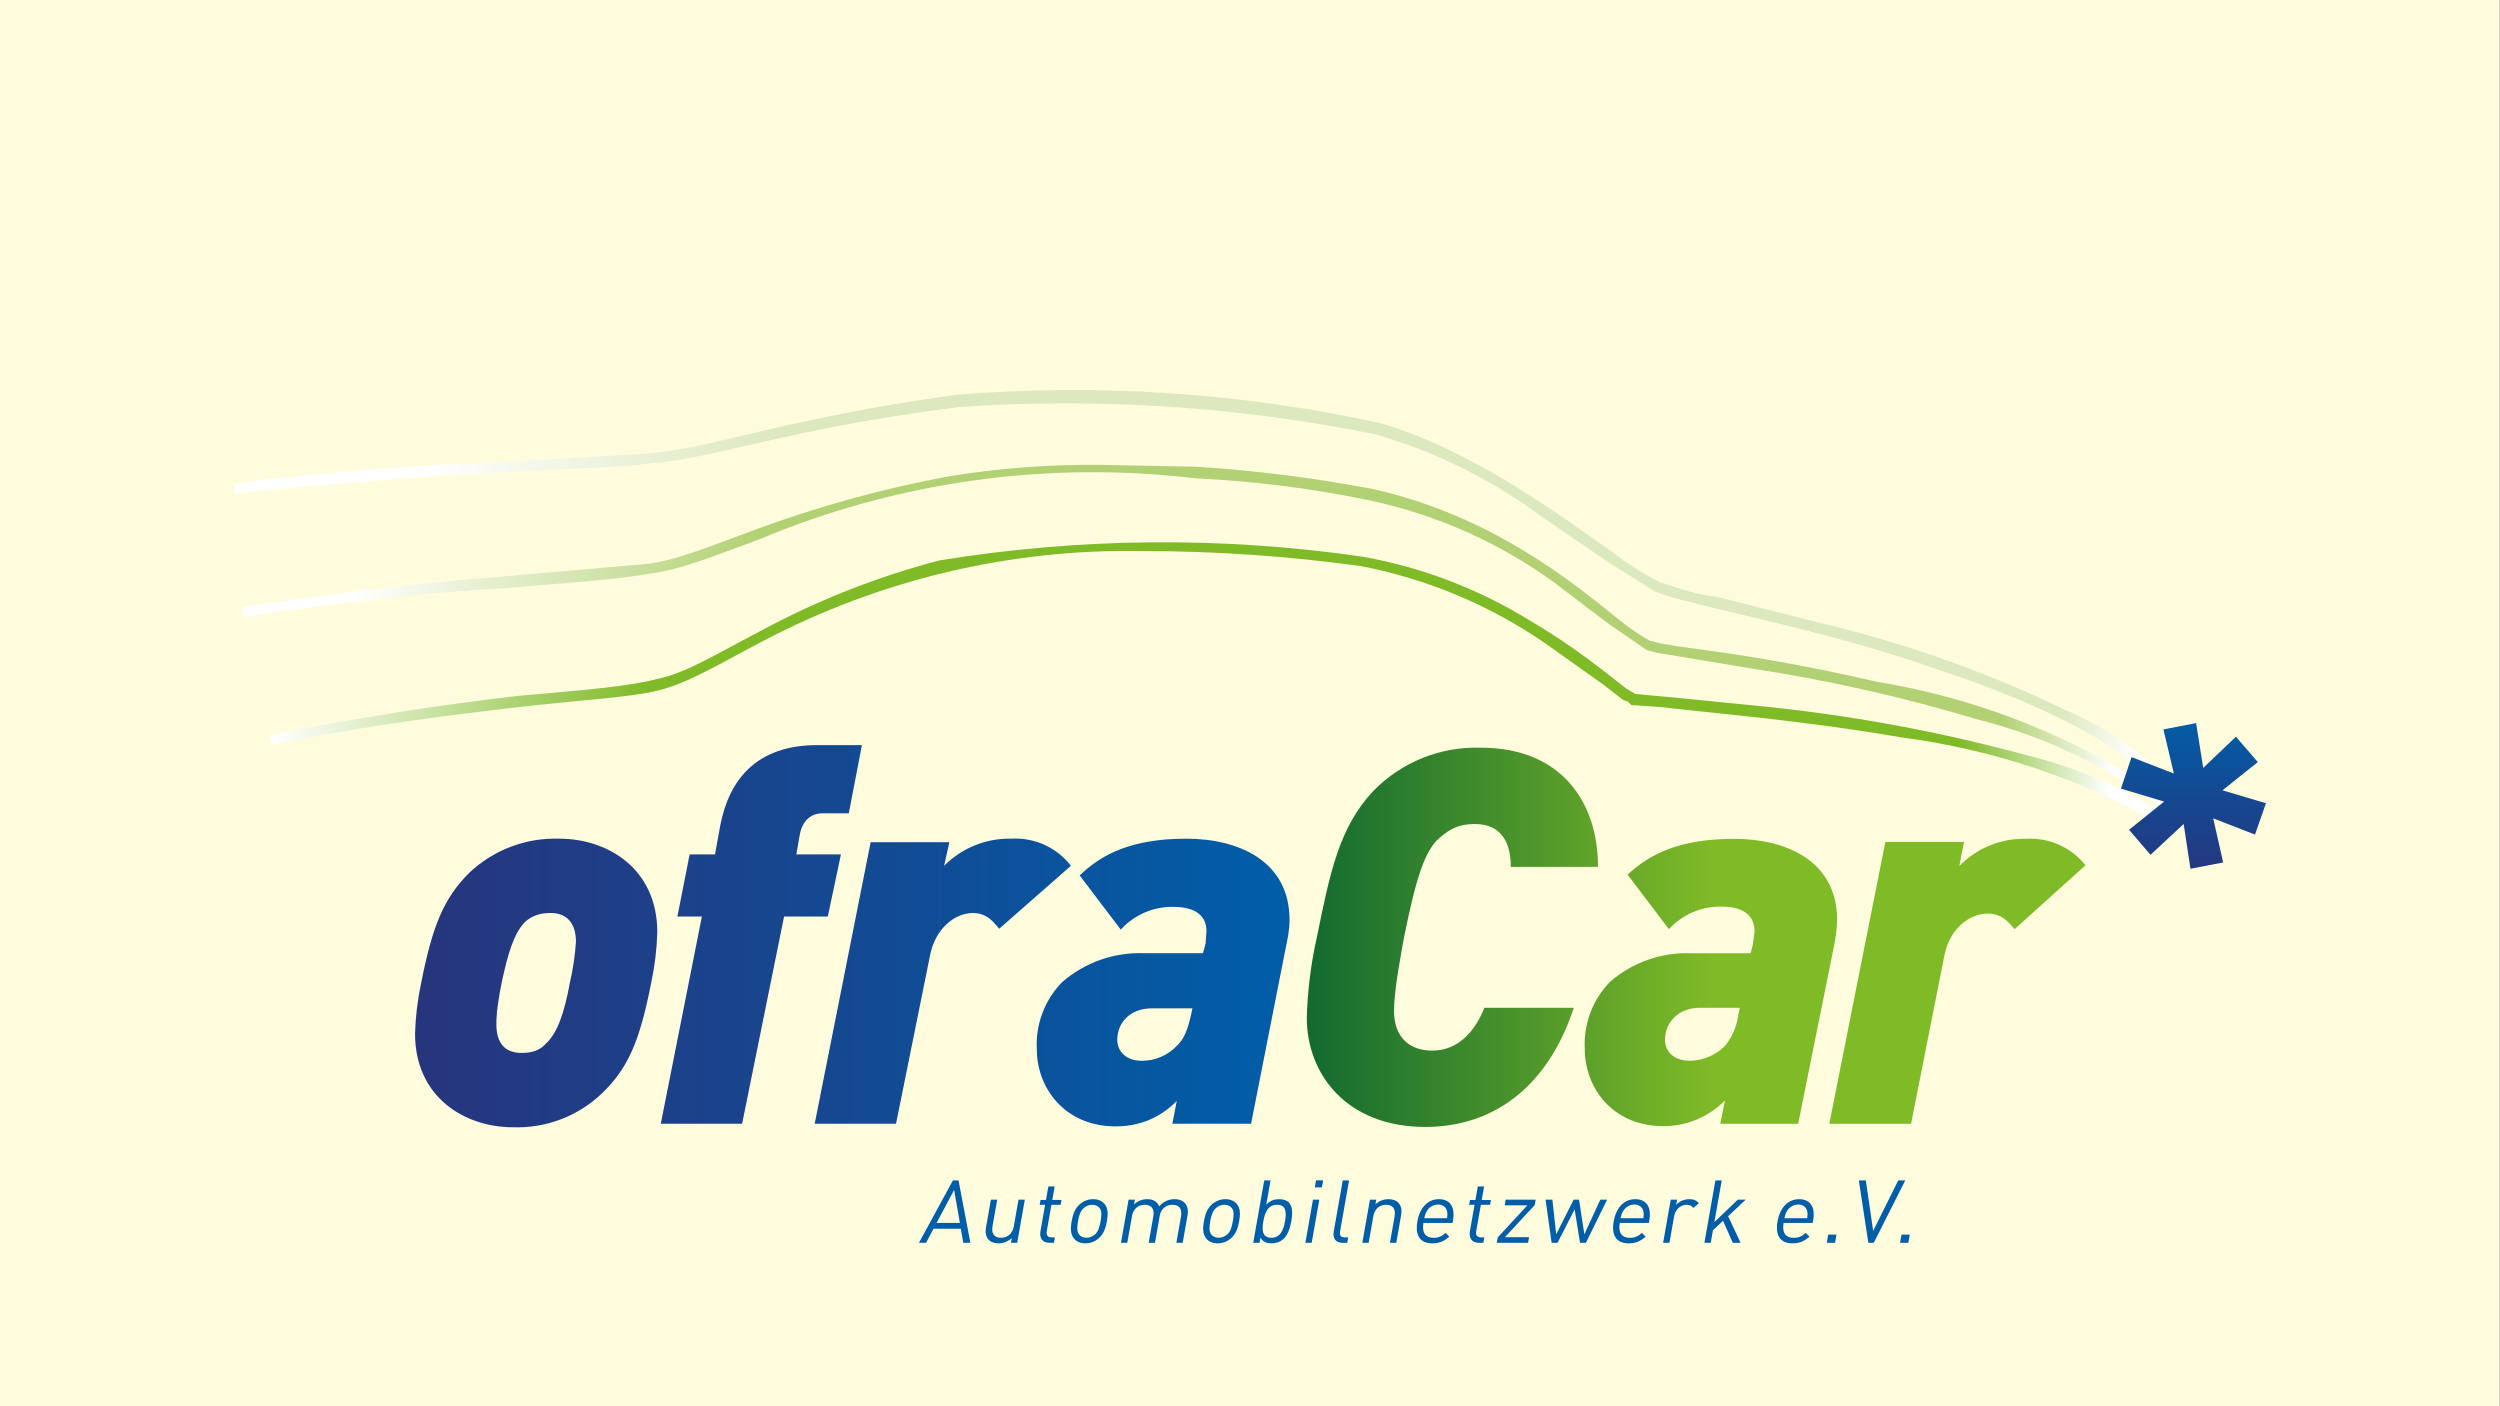
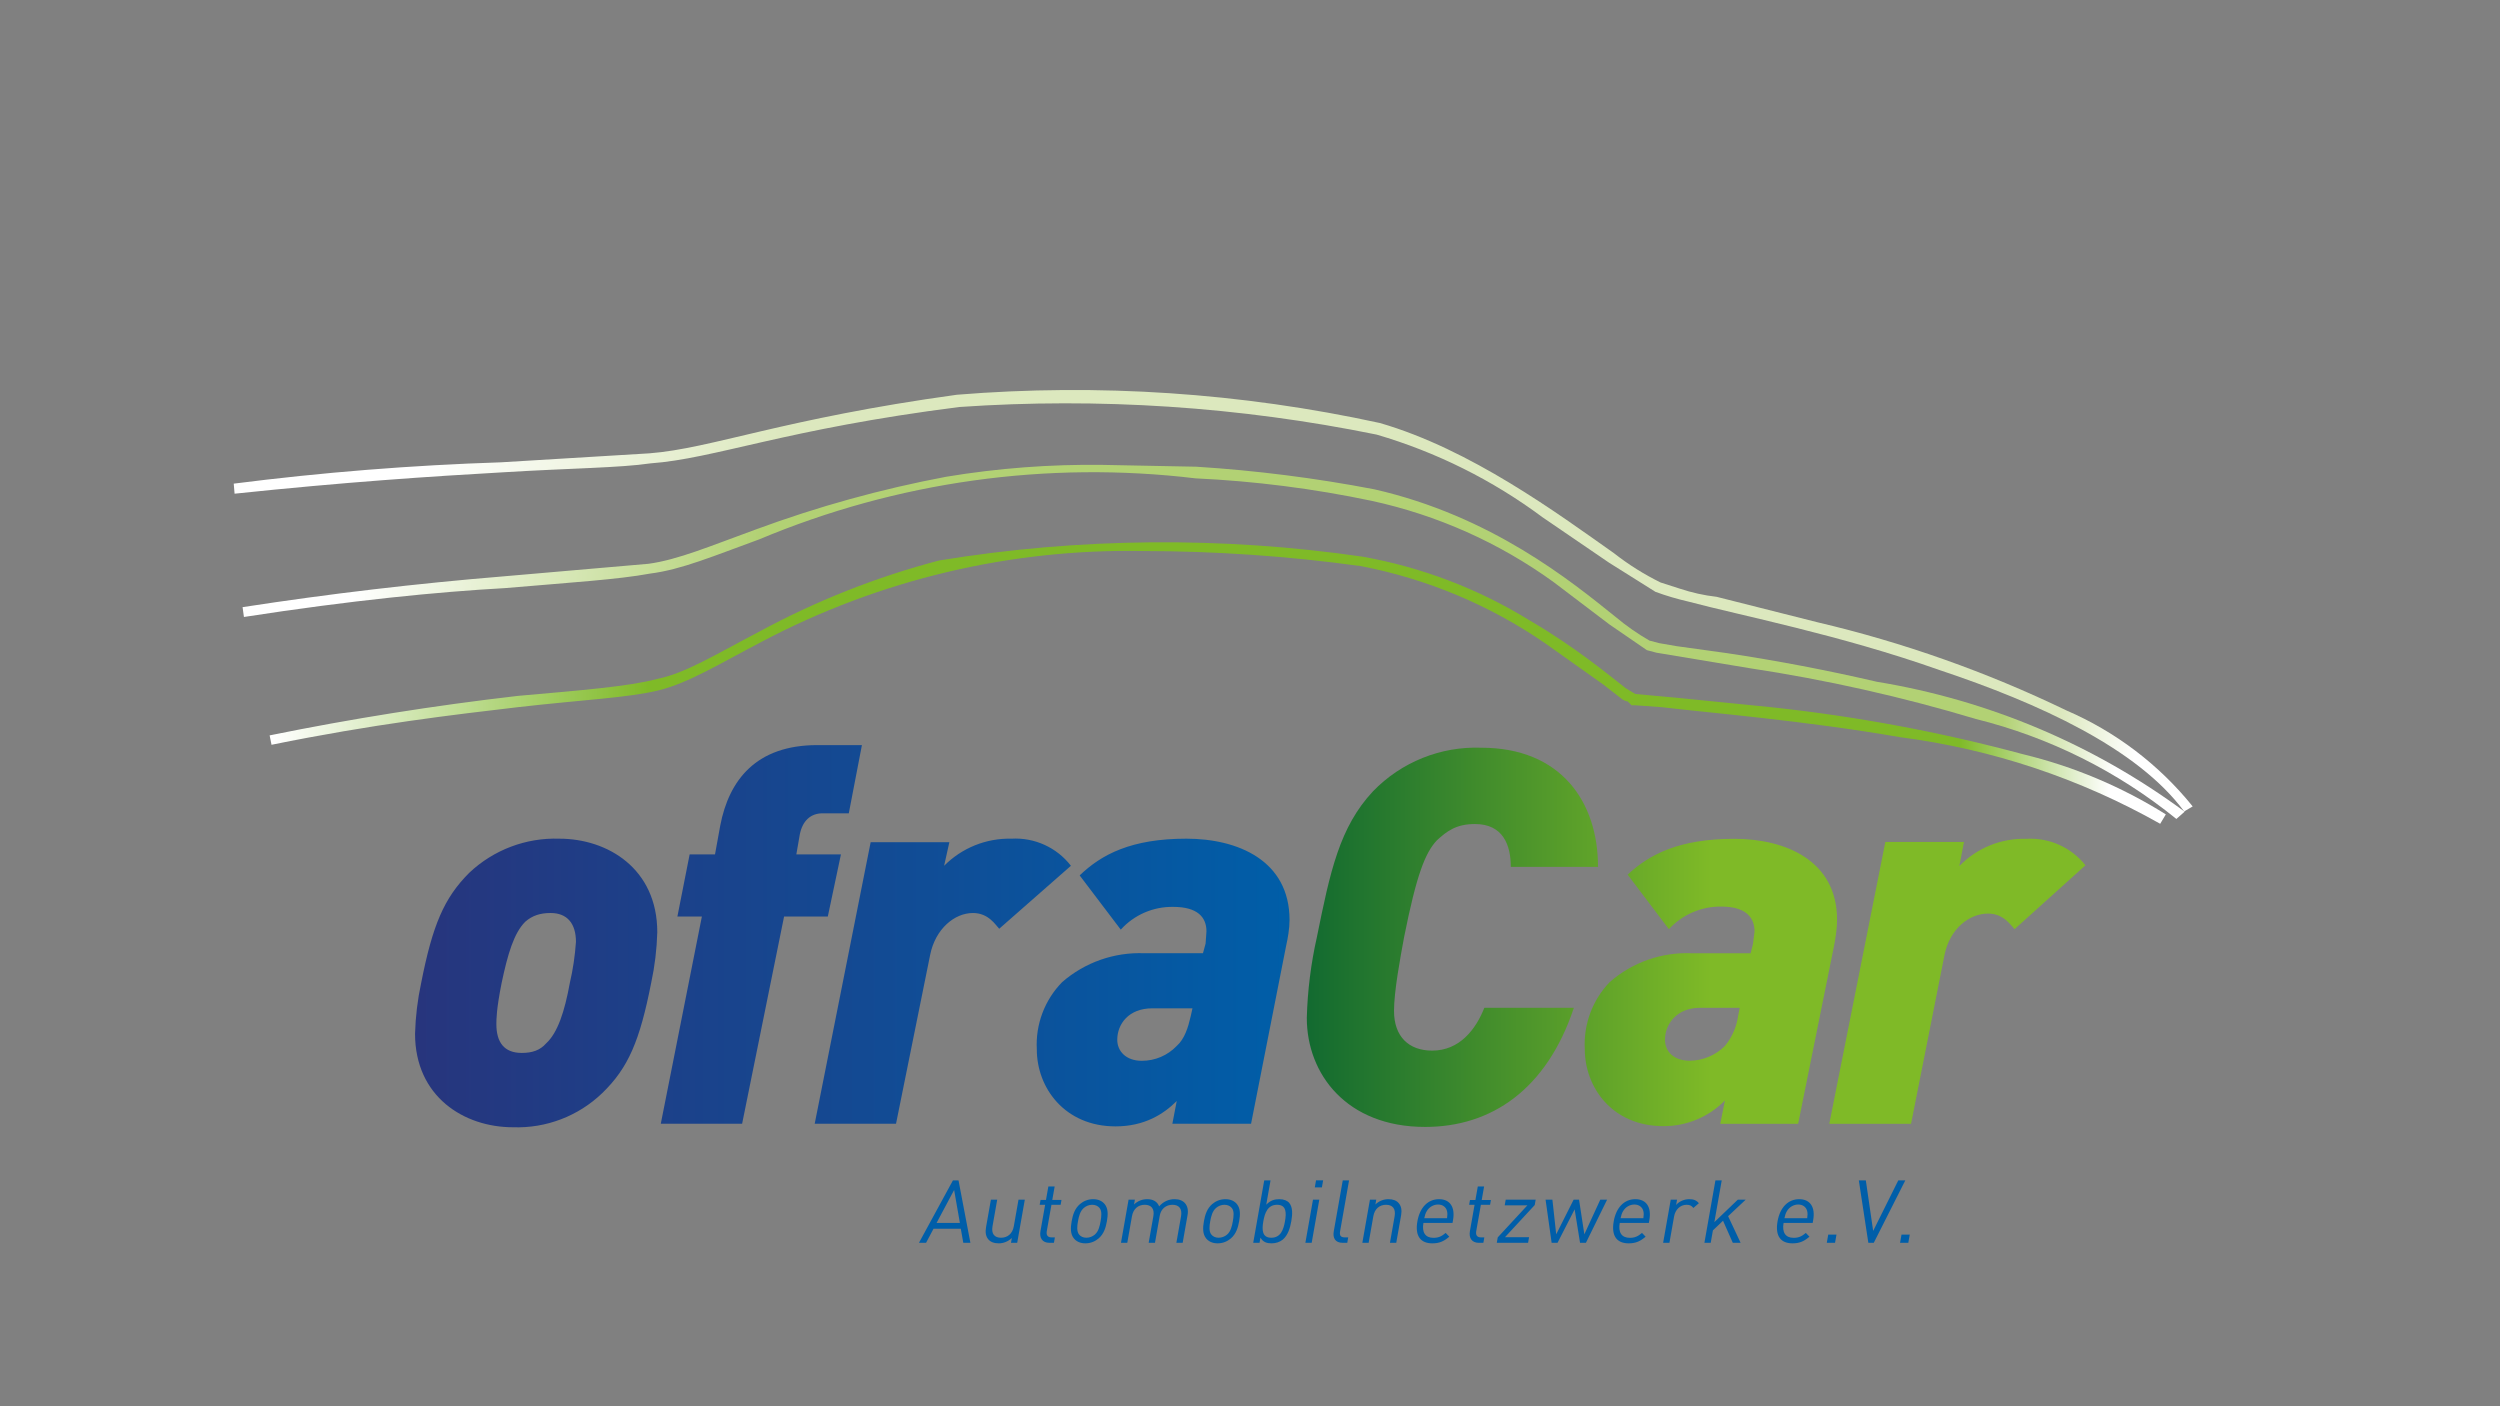
<svg xmlns="http://www.w3.org/2000/svg" width="100%" height="100%" viewBox="0 0 2667 1500" version="1.1" xml:space="preserve" style="fill-rule:evenodd;clip-rule:evenodd;stroke-linejoin:round;stroke-miterlimit:2;">
  <rect x="0" y="0" width="2667" height="1500" fill="#808080" stroke="none" />
-   <rect x="0" y="0" width="2666.67" height="1500" style="fill:#fffcde;" />
  <path d="M1002.07,597.874c-67.048,17.59 -131.732,43.194 -192.654,76.259c-46.157,24.082 -78.266,44.15 -108.368,50.17c-30.102,8.028 -80.272,12.041 -148.504,18.062c-88.862,10.252 -177.243,24.312 -264.899,42.143l2.007,10.034c108.367,-22.075 194.66,-32.109 262.892,-40.136c70.238,-8.028 118.402,-10.035 150.511,-18.062c32.109,-8.027 64.218,-28.095 110.375,-52.177c124.834,-65.769 264.299,-98.909 405.376,-96.327c77.871,0.044 155.649,5.408 232.79,16.055c70.534,13.543 137.502,41.56 196.667,82.279l62.212,44.15l18.061,14.047c2.239,2.074 5.025,3.467 8.027,4.014l4.014,4.014l4.013,-0l28.096,2.007c50.17,6.02 150.511,14.047 254.865,32.109c97.394,12.65 191.434,43.996 276.94,92.313l6.02,-10.034c-47.034,-29.507 -98.542,-51.195 -152.517,-64.218c-88.188,-23.731 -178.101,-40.506 -268.913,-50.17l-100.341,-10.035l-44.15,-4.013l-10.034,-6.021c-18.061,-14.047 -54.184,-44.149 -102.347,-72.245c-54.698,-33.805 -115.301,-56.957 -178.606,-68.231c-149.83,-21.75 -302.113,-20.396 -451.533,4.013Z" style="fill:url(#_Linear1);fill-rule:nonzero;" />
  <path d="M1009.45,508.595c-69.12,13.027 -137.027,31.822 -203.01,56.186c-48.903,17.798 -83.054,32.341 -114.501,36.654l-154.658,13.408c-93.194,7.647 -186.086,18.607 -278.501,32.86l1.438,10.482c115.432,-17.886 207.449,-26.811 278.374,-30.788c71.052,-6.049 121.14,-9.222 154.785,-15.48c33.518,-4.186 67.669,-18.729 116.572,-36.526c146.892,-61.662 307.322,-84.091 465.493,-65.08c63.113,2.932 125.887,10.943 187.713,23.955c70.05,15.175 136.201,44.705 194.269,86.722l59.601,45.223l39.902,27.387l10.229,2.704l98.781,16.436c81.846,12.352 162.712,30.498 241.988,54.3c78.231,19.438 151.24,55.843 213.84,106.629l8.791,-7.778c-96.89,-71.573 -209.433,-119.077 -328.304,-138.576c-52.998,-12.329 -106.468,-22.535 -160.281,-30.593l-53.597,-7.435l-18.513,-3.212l-10.229,-2.704c-12.675,-7.285 -24.684,-15.671 -35.887,-25.063c-47.554,-38.249 -132.686,-107.902 -257.758,-136.34c-62.691,-12.018 -126.079,-20.061 -189.785,-24.081l-99.668,-1.939c-55.96,-0.755 -111.876,3.478 -167.084,12.649Z" style="fill:url(#_Linear2);fill-rule:nonzero;" />
  <path d="M1020.83,421.109c-185.648,25.593 -261.507,57.321 -327.965,62.498l-158.327,9.583c-95.368,3.098 -190.537,10.69 -285.19,22.752l0.902,10.727c116.137,-12.266 210.342,-18.531 285.191,-22.752c72.751,-4.46 125.907,-4.778 158.327,-9.583c68.556,-4.938 144.414,-36.666 329.823,-60.162c148.975,-10.25 298.653,-0.343 444.977,29.451c63.744,18.648 123.66,48.499 176.939,88.153l70.971,48.457l49.572,31.146c11.421,4.172 23.091,7.631 34.941,10.355c55.679,14.843 161.699,35.422 267.904,73.02c106.445,35.5 211.456,83.587 261.16,150.869l9.107,-5.337c-35.976,-44.622 -82.296,-79.805 -134.934,-102.491c-84.802,-40.945 -173.839,-72.465 -265.514,-93.995l-107.401,-27.11c-13.393,-1.538 -26.589,-4.466 -39.376,-8.736l-20.497,-6.585c-17.557,-8.64 -34.17,-19.078 -49.572,-31.146c-60.962,-43.067 -153.095,-110.934 -249.768,-138.947c-148.107,-32.285 -300.183,-42.452 -451.27,-30.167Z" style="fill:url(#_Linear3);fill-rule:nonzero;" />
-   <path d="M2307.93,778.125l11.151,47.082l-45.135,-17.523l-11.328,33.63l46.02,13.806l-37.347,30.089l22.833,26.727l35.4,-32.922l7.257,47.79l34.868,-6.726l-10.62,-47.082l44.604,17.346l11.682,-33.452l-46.374,-13.806l37.701,-30.09l-23.364,-27.081l-34.869,33.276l-7.61,-47.79l-34.869,6.726Z" style="fill:url(#_Linear4);fill-rule:nonzero;" />
  <path d="M1035.22,1325.84l-12.665,-66.574l-5.984,0l-36.237,66.574l7.573,-0l7.993,-15.056l29.075,0l2.668,15.056l7.581,-0l-0.004,-0Zm-11.214,-21.222l-24.87,0l18.722,-35.155l6.148,35.155Zm61.14,21.222l8.113,-46.004l-6.732,-0l-4.993,28.335c-1.421,8.04 -6.742,12.246 -13.667,12.246c-6.91,-0 -10.496,-4.111 -9.053,-12.246l4.993,-28.335l-6.731,-0l-5.175,29.363c-0.94,5.328 -0.317,9.72 2.402,12.905c2.303,2.807 6.155,4.293 11.108,4.293c5.146,0 10.073,-1.957 14.009,-5.703l-0.911,5.146l6.637,-0Zm39.178,-0l1.028,-5.799l-3.553,0c-4.301,0 -5.821,-2.525 -5.081,-6.731l4.946,-28.051l9.814,-0l0.911,-5.139l-9.822,-0l2.544,-14.4l-6.731,0l-2.544,14.403l-5.795,0l-0.911,5.139l5.802,0l-4.982,28.241c-1.202,6.826 1.757,12.337 9.611,12.337l4.763,-0Zm56.512,-22.997c1.246,-7.107 1.45,-13.557 -2.384,-18.332c-2.62,-3.178 -6.651,-5.233 -12.26,-5.233c-5.609,-0 -10.361,2.055 -14.104,5.233c-5.514,4.775 -7.588,11.225 -8.845,18.332c-1.25,7.107 -1.451,13.558 2.38,18.321c2.624,3.178 6.654,5.233 12.263,5.233c5.605,0 10.369,-2.055 14.104,-5.233c5.514,-4.763 7.588,-11.214 8.846,-18.321m-6.732,0c-0.911,5.139 -2.197,10.843 -6.155,14.214c-2.51,2.151 -5.704,3.342 -9.01,3.36c-3.272,-0 -5.951,-1.21 -7.726,-3.364c-2.777,-3.367 -2.143,-9.075 -1.232,-14.213c0.904,-5.143 2.285,-10.85 6.243,-14.21c2.526,-2.151 5.649,-3.371 8.911,-3.371c3.273,-0 6.05,1.22 7.825,3.371c2.777,3.36 2.048,9.067 1.144,14.213m87.566,22.997l5.194,-29.448c0.944,-5.331 0.022,-9.636 -2.697,-12.814c-2.325,-2.707 -6.156,-4.3 -11.112,-4.3c-6.451,-0 -12.06,2.624 -16.495,7.664c-1.921,-5.044 -6.415,-7.664 -12.771,-7.664c-5.138,-0 -10.058,1.873 -13.983,5.609l0.885,-5.051l-6.731,-0l-8.106,46.004l6.732,-0l4.993,-28.325c1.421,-8.047 6.742,-12.256 13.656,-12.256c6.924,-0 10.591,4.118 9.158,12.256l-5,28.325l6.742,-0l5.117,-29.076c1.287,-7.296 6.797,-11.505 13.529,-11.505c6.924,-0 10.59,4.118 9.162,12.256l-5.004,28.325l6.731,-0Zm60.258,-22.997c1.247,-7.107 1.447,-13.557 -2.383,-18.332c-2.624,-3.178 -6.655,-5.233 -12.264,-5.233c-5.605,-0 -10.369,2.055 -14.104,5.233c-5.514,4.775 -7.588,11.225 -8.845,18.332c-1.247,7.107 -1.451,13.558 2.383,18.321c2.621,3.178 6.655,5.233 12.26,5.233c5.609,0 10.362,-2.055 14.104,-5.233c5.515,-4.763 7.588,-11.214 8.849,-18.321m-6.742,0c-0.904,5.139 -2.187,10.843 -6.145,14.214c-2.511,2.148 -5.704,3.339 -9.009,3.36c-3.273,-0 -5.962,-1.21 -7.726,-3.364c-2.777,-3.367 -2.143,-9.075 -1.239,-14.213c0.911,-5.143 2.281,-10.85 6.246,-14.21c2.526,-2.151 5.638,-3.371 8.915,-3.371c3.273,-0 6.05,1.22 7.824,3.371c2.767,3.36 2.045,9.067 1.13,14.213m62.372,0c1.268,-7.201 1.691,-14.866 -2.161,-19.542c-2.005,-2.43 -5.839,-4.023 -10.515,-4.023c-5.051,-0 -9.457,1.122 -14.038,5.886l4.57,-25.898l-6.731,0l-11.743,66.574l6.743,-0l0.969,-5.511c2.879,4.859 6.873,6.068 11.925,6.068c4.665,0 9.064,-1.585 11.924,-4.012c5.504,-4.676 7.789,-12.351 9.057,-19.542m-6.731,0c-1.586,8.966 -4.6,17.574 -14.604,17.574c-9.997,-0 -10.073,-8.605 -8.491,-17.574c1.585,-8.98 4.686,-17.584 14.694,-17.584c10.004,-0 9.986,8.604 8.401,17.584m28.481,22.997l8.113,-46.004l-6.731,-0l-8.113,46.004l6.731,-0Zm10.89,-59.095l1.334,-7.566l-7.577,-0l-1.334,7.566l7.577,-0Zm27.071,59.095l1.017,-5.799l-3.641,0c-4.676,0 -5.78,-2.237 -4.982,-6.731l9.527,-54.044l-6.735,0l-9.585,54.321c-1.225,7.019 1.494,12.253 9.538,12.253l4.861,-0Zm52.266,-0l5.193,-29.448c0.933,-5.331 0.204,-9.636 -2.514,-12.814c-2.304,-2.802 -6.069,-4.3 -11.025,-4.3c-5.139,-0 -9.957,1.873 -13.885,5.609l0.885,-5.051l-6.731,-0l-8.106,46.004l6.732,-0l4.993,-28.325c1.421,-8.047 6.644,-12.256 13.568,-12.256c6.914,-0 10.584,4.118 9.151,12.256l-4.992,28.325l6.731,-0Zm60.025,-21.222l0.546,-3.091c2.406,-13.644 -3.09,-22.249 -14.96,-22.249c-11.696,-0 -20.424,8.699 -23.044,23.565c-2.872,16.265 3.79,23.554 15.948,23.554c7.857,0 12.581,-2.43 18.084,-7.106l-3.871,-4.013c-4.293,3.641 -7.664,5.234 -12.992,5.234c-8.787,-0 -12.534,-5.802 -10.755,-15.89l31.044,-0l-0,-0.004Zm-5.839,-5.051l-24.312,-0c0.845,-3.743 1.286,-5.146 2.755,-7.661c2.515,-4.217 7.107,-6.924 11.976,-6.924c4.858,-0 8.499,2.707 9.526,6.924c0.584,2.515 0.525,3.918 0.055,7.661m38.748,26.277l1.028,-5.803l-3.553,0c-4.301,0 -5.821,-2.525 -5.081,-6.731l4.946,-28.051l9.814,-0l0.912,-5.139l-9.822,-0l2.543,-14.4l-6.731,0l-2.544,14.403l-5.794,0l-0.912,5.139l5.802,0l-4.982,28.241c-1.202,6.826 1.757,12.337 9.611,12.337l4.763,-0l0,0.004Zm47.685,-0l1.057,-5.985l-25.716,0l31.765,-34.32l0.999,-5.703l-31.966,-0l-1.057,5.991l24.211,0l-31.653,34.214l-1.02,5.799l33.383,-0l-0.003,0.004Zm84.311,-46.008l-7.289,-0l-16.983,36.94l-5.649,-36.94l-5.791,-0l-18.58,36.94l-4.052,-36.94l-7.289,-0l6.472,46.004l6.262,-0l18.273,-35.712l5.762,35.716l6.261,-0l22.603,-46.008Zm44.529,24.782l0.546,-3.091c2.413,-13.644 -3.09,-22.249 -14.96,-22.249c-11.685,-0 -20.424,8.699 -23.044,23.565c-2.865,16.265 3.79,23.554 15.948,23.554c7.854,0 12.588,-2.43 18.08,-7.106l-3.867,-4.013c-4.293,3.641 -7.653,5.234 -12.985,5.234c-8.783,-0 -12.537,-5.802 -10.751,-15.89l31.033,-0l-0,-0.004Zm-5.839,-5.051l-24.305,-0c0.846,-3.743 1.276,-5.146 2.748,-7.661c2.526,-4.217 7.114,-6.924 11.976,-6.924c4.858,-0 8.495,2.707 9.534,6.924c0.583,2.515 0.517,3.918 0.047,7.661m59.201,-15.989c-2.697,-3.272 -5.878,-4.3 -10.277,-4.3c-5.328,-0 -10.792,2.332 -13.988,6.174l0.988,-5.616l-6.731,-0l-8.113,46.004l6.731,-0l4.982,-28.241c1.239,-7.009 6.473,-12.34 13.204,-12.34c3.554,-0 5.285,0.845 7.355,3.371l5.849,-5.052Zm44.536,42.262l-13.317,-28.423l18.714,-17.581l-8.411,-0l-24.987,23.936l7.854,-44.506l-6.731,0l-11.743,66.574l6.732,-0l2.343,-13.281l10.791,-10.284l10.431,23.565l8.324,-0Zm76.888,-21.222l0.546,-3.091c2.406,-13.644 -3.09,-22.249 -14.968,-22.249c-11.688,-0 -20.416,8.699 -23.036,23.565c-2.872,16.265 3.79,23.554 15.948,23.554c7.857,0 12.581,-2.43 18.084,-7.106l-3.871,-4.013c-4.293,3.641 -7.664,5.234 -12.992,5.234c-8.783,-0 -12.534,-5.802 -10.755,-15.89l31.044,-0l-0,-0.004Zm-5.839,-5.051l-24.312,-0c0.845,-3.743 1.275,-5.146 2.755,-7.661c2.515,-4.217 7.107,-6.924 11.976,-6.924c4.858,-0 8.499,2.707 9.526,6.924c0.584,2.515 0.525,3.918 0.055,7.661m29.684,26.277l1.546,-8.791l-8.787,0l-1.556,8.787l8.797,-0l0,0.004Zm74.938,-66.578l-7.482,0l-26.787,53.862l-7.81,-53.862l-7.471,0l10.143,66.574l5.787,-0l33.62,-66.574Zm3.226,66.574l1.545,-8.783l-8.783,-0l-1.556,8.783l8.794,-0Z" style="fill:#005ea9;fill-rule:nonzero;" />
-   <path d="M1464.71,844.185c-35.719,38.211 -45.687,85.559 -59.809,155.336c-6.413,28.375 -10.03,57.31 -10.799,86.39c0,59.808 42.365,116.294 126.263,116.294c70.607,0 129.585,-39.872 158.658,-127.093l-95.527,0c-9.138,23.259 -26.582,45.687 -55.655,45.687c-24.92,0 -40.703,-14.952 -40.703,-42.364c-0,-20.767 6.645,-56.486 10.798,-78.914c13.291,-66.454 22.429,-89.713 34.889,-103.004c10.798,-9.968 20.767,-17.444 40.703,-17.444c29.904,0 38.211,22.428 38.211,45.687l93.035,0c0,-69.776 -39.872,-127.093 -124.601,-127.093c-43.323,-1.578 -85.334,15.347 -115.463,46.518Zm625.496,79.745l4.984,-25.751l-83.898,-0l-59.808,300.703l87.221,0l35.719,-180.256c5.814,-28.243 26.581,-44.025 46.517,-44.025c16.614,-0 24.09,12.46 28.243,16.613l75.591,-68.115c-15.149,-19.151 -38.757,-29.712 -63.131,-28.243c-26.827,-0.779 -52.778,9.782 -71.438,29.074Zm-353.866,9.137l44.025,58.147c14.309,-15.524 34.544,-24.282 55.655,-24.089c26.582,-0 35.719,11.629 35.719,26.581l-1.661,13.291l-2.492,9.968l-62.3,-0c-32.212,-1.539 -63.795,9.485 -88.052,30.735c-18.38,19.084 -28.016,44.981 -26.581,71.438c-0,40.703 29.073,82.236 83.898,82.236c24.668,0.1 48.355,-9.795 65.623,-27.412l-4.984,24.92l83.067,0l38.211,-189.393c1.661,-8.307 3.323,-19.106 3.323,-28.243c-0,-63.131 -54.825,-86.39 -109.649,-86.39c-58.978,0 -90.544,16.613 -113.802,38.211Zm39.872,176.103c-0,-16.614 12.46,-34.058 37.38,-34.058l42.365,0l-1.662,8.307c-1.614,11.897 -6.504,23.115 -14.121,32.396c-9.931,9.917 -23.347,15.582 -37.381,15.783c-17.444,-0 -26.581,-9.968 -26.581,-22.428Z" style="fill:url(#_Linear5);fill-rule:nonzero;" />
+   <path d="M1464.71,844.185c-35.719,38.211 -45.687,85.559 -59.809,155.336c-6.413,28.375 -10.03,57.31 -10.799,86.39c0,59.808 42.365,116.294 126.263,116.294c70.607,0 129.585,-39.872 158.658,-127.093l-95.527,0c-9.138,23.259 -26.582,45.687 -55.655,45.687c-24.92,0 -40.703,-14.952 -40.703,-42.364c-0,-20.767 6.645,-56.486 10.798,-78.914c13.291,-66.454 22.429,-89.713 34.889,-103.004c10.798,-9.968 20.767,-17.444 40.703,-17.444c29.904,0 38.211,22.428 38.211,45.687l93.035,0c0,-69.776 -39.872,-127.093 -124.601,-127.093c-43.323,-1.578 -85.334,15.347 -115.463,46.518Zm625.496,79.745l4.984,-25.751l-83.898,-0l-59.808,300.703l87.221,0l35.719,-180.256c5.814,-28.243 26.581,-44.025 46.517,-44.025c16.614,-0 24.09,12.46 28.243,16.613l75.591,-68.115c-15.149,-19.151 -38.757,-29.712 -63.131,-28.243c-26.827,-0.779 -52.778,9.782 -71.438,29.074Zm-353.866,9.137l44.025,58.147c14.309,-15.524 34.544,-24.282 55.655,-24.089c26.582,-0 35.719,11.629 35.719,26.581l-1.661,13.291l-2.492,9.968l-62.3,-0c-32.212,-1.539 -63.795,9.485 -88.052,30.735c-18.38,19.084 -28.016,44.981 -26.581,71.438c-0,40.703 29.073,82.236 83.898,82.236c24.668,0.1 48.355,-9.795 65.623,-27.412l-4.984,24.92l83.067,0l38.211,-189.393c1.661,-8.307 3.323,-19.106 3.323,-28.243c-0,-63.131 -54.825,-86.39 -109.649,-86.39c-58.978,0 -90.544,16.613 -113.802,38.211Zm39.872,176.103c-0,-16.614 12.46,-34.058 37.38,-34.058l42.365,0l-1.662,8.307c-1.614,11.897 -6.504,23.115 -14.121,32.396c-9.931,9.917 -23.347,15.582 -37.381,15.783c-17.444,-0 -26.581,-9.968 -26.581,-22.428" style="fill:url(#_Linear5);fill-rule:nonzero;" />
  <path d="M871.912,794.876c-65.304,-0 -94.224,37.316 -103.553,85.827l-5.598,30.786l-27.054,0l-13.061,66.237l26.121,0l-43.846,221.1l86.76,0l44.78,-221.1l46.646,0l13.993,-66.237l-47.578,0l3.732,-21.456c2.798,-13.994 11.194,-22.39 24.255,-22.39l27.988,-0l13.993,-72.767l-47.578,-0Zm279.873,139.003l43.847,57.841c14.271,-15.782 34.7,-24.634 55.974,-24.256c26.122,0 35.451,11.195 35.451,26.122l-0.933,13.06l-2.799,10.262l-62.505,0c-32.076,-1.293 -63.464,9.727 -87.693,30.786c-18.695,19.075 -28.522,45.166 -27.055,71.835c0,41.048 29.854,82.096 83.962,82.096c30.786,-0 51.31,-13.061 65.304,-27.055l-4.664,24.256l83.962,0l37.316,-189.381c1.866,-8.396 3.732,-18.658 3.732,-27.987c-0,-63.438 -55.042,-86.761 -110.084,-86.761c-58.773,0 -90.492,16.792 -113.815,39.182Zm40.115,175.388c0,-16.793 12.128,-33.585 37.317,-33.585l42.914,-0l-1.866,8.396c-2.799,12.128 -6.531,24.256 -14.927,31.719c-9.73,10.181 -23.234,15.92 -37.316,15.859c-16.793,0 -26.122,-10.262 -26.122,-22.389Zm-184.716,-185.65l5.597,-25.188l-83.962,-0l-59.706,300.397l86.761,0l36.383,-180.052c5.598,-27.987 26.122,-44.78 45.713,-44.78c16.792,0 24.256,13.061 27.987,16.793l76.499,-67.17c-15.053,-19.513 -38.835,-30.355 -63.438,-28.92c-26.889,-0.635 -52.886,9.832 -71.834,28.92Zm-506.571,7.464c-27.054,27.054 -39.182,55.974 -51.31,117.546c-3.832,17.798 -6.018,35.911 -6.53,54.109c-0,67.17 52.243,99.822 104.486,99.822c35.321,1.252 69.681,-11.886 95.157,-36.384c27.987,-27.054 40.115,-55.974 52.243,-117.547c3.832,-17.797 6.018,-35.91 6.53,-54.108c0,-68.103 -53.176,-99.822 -104.486,-99.822c-35.589,-1.187 -70.212,11.923 -96.09,36.384Zm28.92,161.393c0,-4.664 0,-15.859 5.598,-43.847c6.53,-30.786 13.061,-53.176 25.188,-65.303c7.464,-6.531 15.86,-9.33 27.055,-9.33c17.725,0 27.054,11.195 27.054,30.787c-0.994,14.767 -3.178,29.43 -6.53,43.846c-5.598,30.786 -13.061,53.176 -25.189,64.371c-6.53,7.464 -14.926,10.262 -26.121,10.262c-18.658,0 -27.055,-11.195 -27.055,-30.786Z" style="fill:url(#_Linear6);fill-rule:nonzero;" />
  <defs>
    <linearGradient id="_Linear1" x1="0" y1="0" x2="1" y2="0" gradientUnits="userSpaceOnUse" gradientTransform="matrix(2006.81,0,0,-2006.81,287.649,884.848)">
      <stop offset="0" style="stop-color:#fff;stop-opacity:1" />
      <stop offset="0.2" style="stop-color:#7fba27;stop-opacity:1" />
      <stop offset="0.9" style="stop-color:#7fba27;stop-opacity:1" />
      <stop offset="0.98" style="stop-color:#fff;stop-opacity:1" />
      <stop offset="1" style="stop-color:#fff;stop-opacity:1" />
    </linearGradient>
    <linearGradient id="_Linear2" x1="0" y1="0" x2="1" y2="0" gradientUnits="userSpaceOnUse" gradientTransform="matrix(2071.14,126.676,126.676,-2071.14,255.025,743.102)">
      <stop offset="0" style="stop-color:#fff;stop-opacity:1" />
      <stop offset="0.05" style="stop-color:#fff;stop-opacity:1" />
      <stop offset="0.26" style="stop-color:#b2d174;stop-opacity:1" />
      <stop offset="0.91" style="stop-color:#b2d174;stop-opacity:1" />
      <stop offset="0.97" style="stop-color:#fff;stop-opacity:1" />
      <stop offset="1" style="stop-color:#fff;stop-opacity:1" />
    </linearGradient>
    <linearGradient id="_Linear3" x1="0" y1="0" x2="1" y2="0" gradientUnits="userSpaceOnUse" gradientTransform="matrix(2097.57,238.988,238.988,-2097.57,243.268,606.615)">
      <stop offset="0" style="stop-color:#fff;stop-opacity:1" />
      <stop offset="0.09" style="stop-color:#fff;stop-opacity:1" />
      <stop offset="0.27" style="stop-color:#dce8be;stop-opacity:1" />
      <stop offset="0.93" style="stop-color:#dce8be;stop-opacity:1" />
      <stop offset="0.97" style="stop-color:#fff;stop-opacity:1" />
      <stop offset="1" style="stop-color:#fff;stop-opacity:1" />
    </linearGradient>
    <linearGradient id="_Linear4" x1="0" y1="0" x2="1" y2="0" gradientUnits="userSpaceOnUse" gradientTransform="matrix(0,-176.999,-176.999,0,2339.97,937.601)">
      <stop offset="0" style="stop-color:#27357d;stop-opacity:1" />
      <stop offset="1" style="stop-color:#005ea8;stop-opacity:1" />
    </linearGradient>
    <linearGradient id="_Linear5" x1="0" y1="0" x2="1" y2="0" gradientUnits="userSpaceOnUse" gradientTransform="matrix(830.673,0,0,-830.673,1394.1,1202.21)">
      <stop offset="0" style="stop-color:#126a30;stop-opacity:1" />
      <stop offset="0.52" style="stop-color:#7fba27;stop-opacity:1" />
      <stop offset="1" style="stop-color:#7fba27;stop-opacity:1" />
    </linearGradient>
    <linearGradient id="_Linear6" x1="0" y1="0" x2="1" y2="0" gradientUnits="userSpaceOnUse" gradientTransform="matrix(932.911,0,0,-932.911,442.773,1202.56)">
      <stop offset="0" style="stop-color:#27357d;stop-opacity:1" />
      <stop offset="1" style="stop-color:#005ea8;stop-opacity:1" />
    </linearGradient>
  </defs>
</svg>